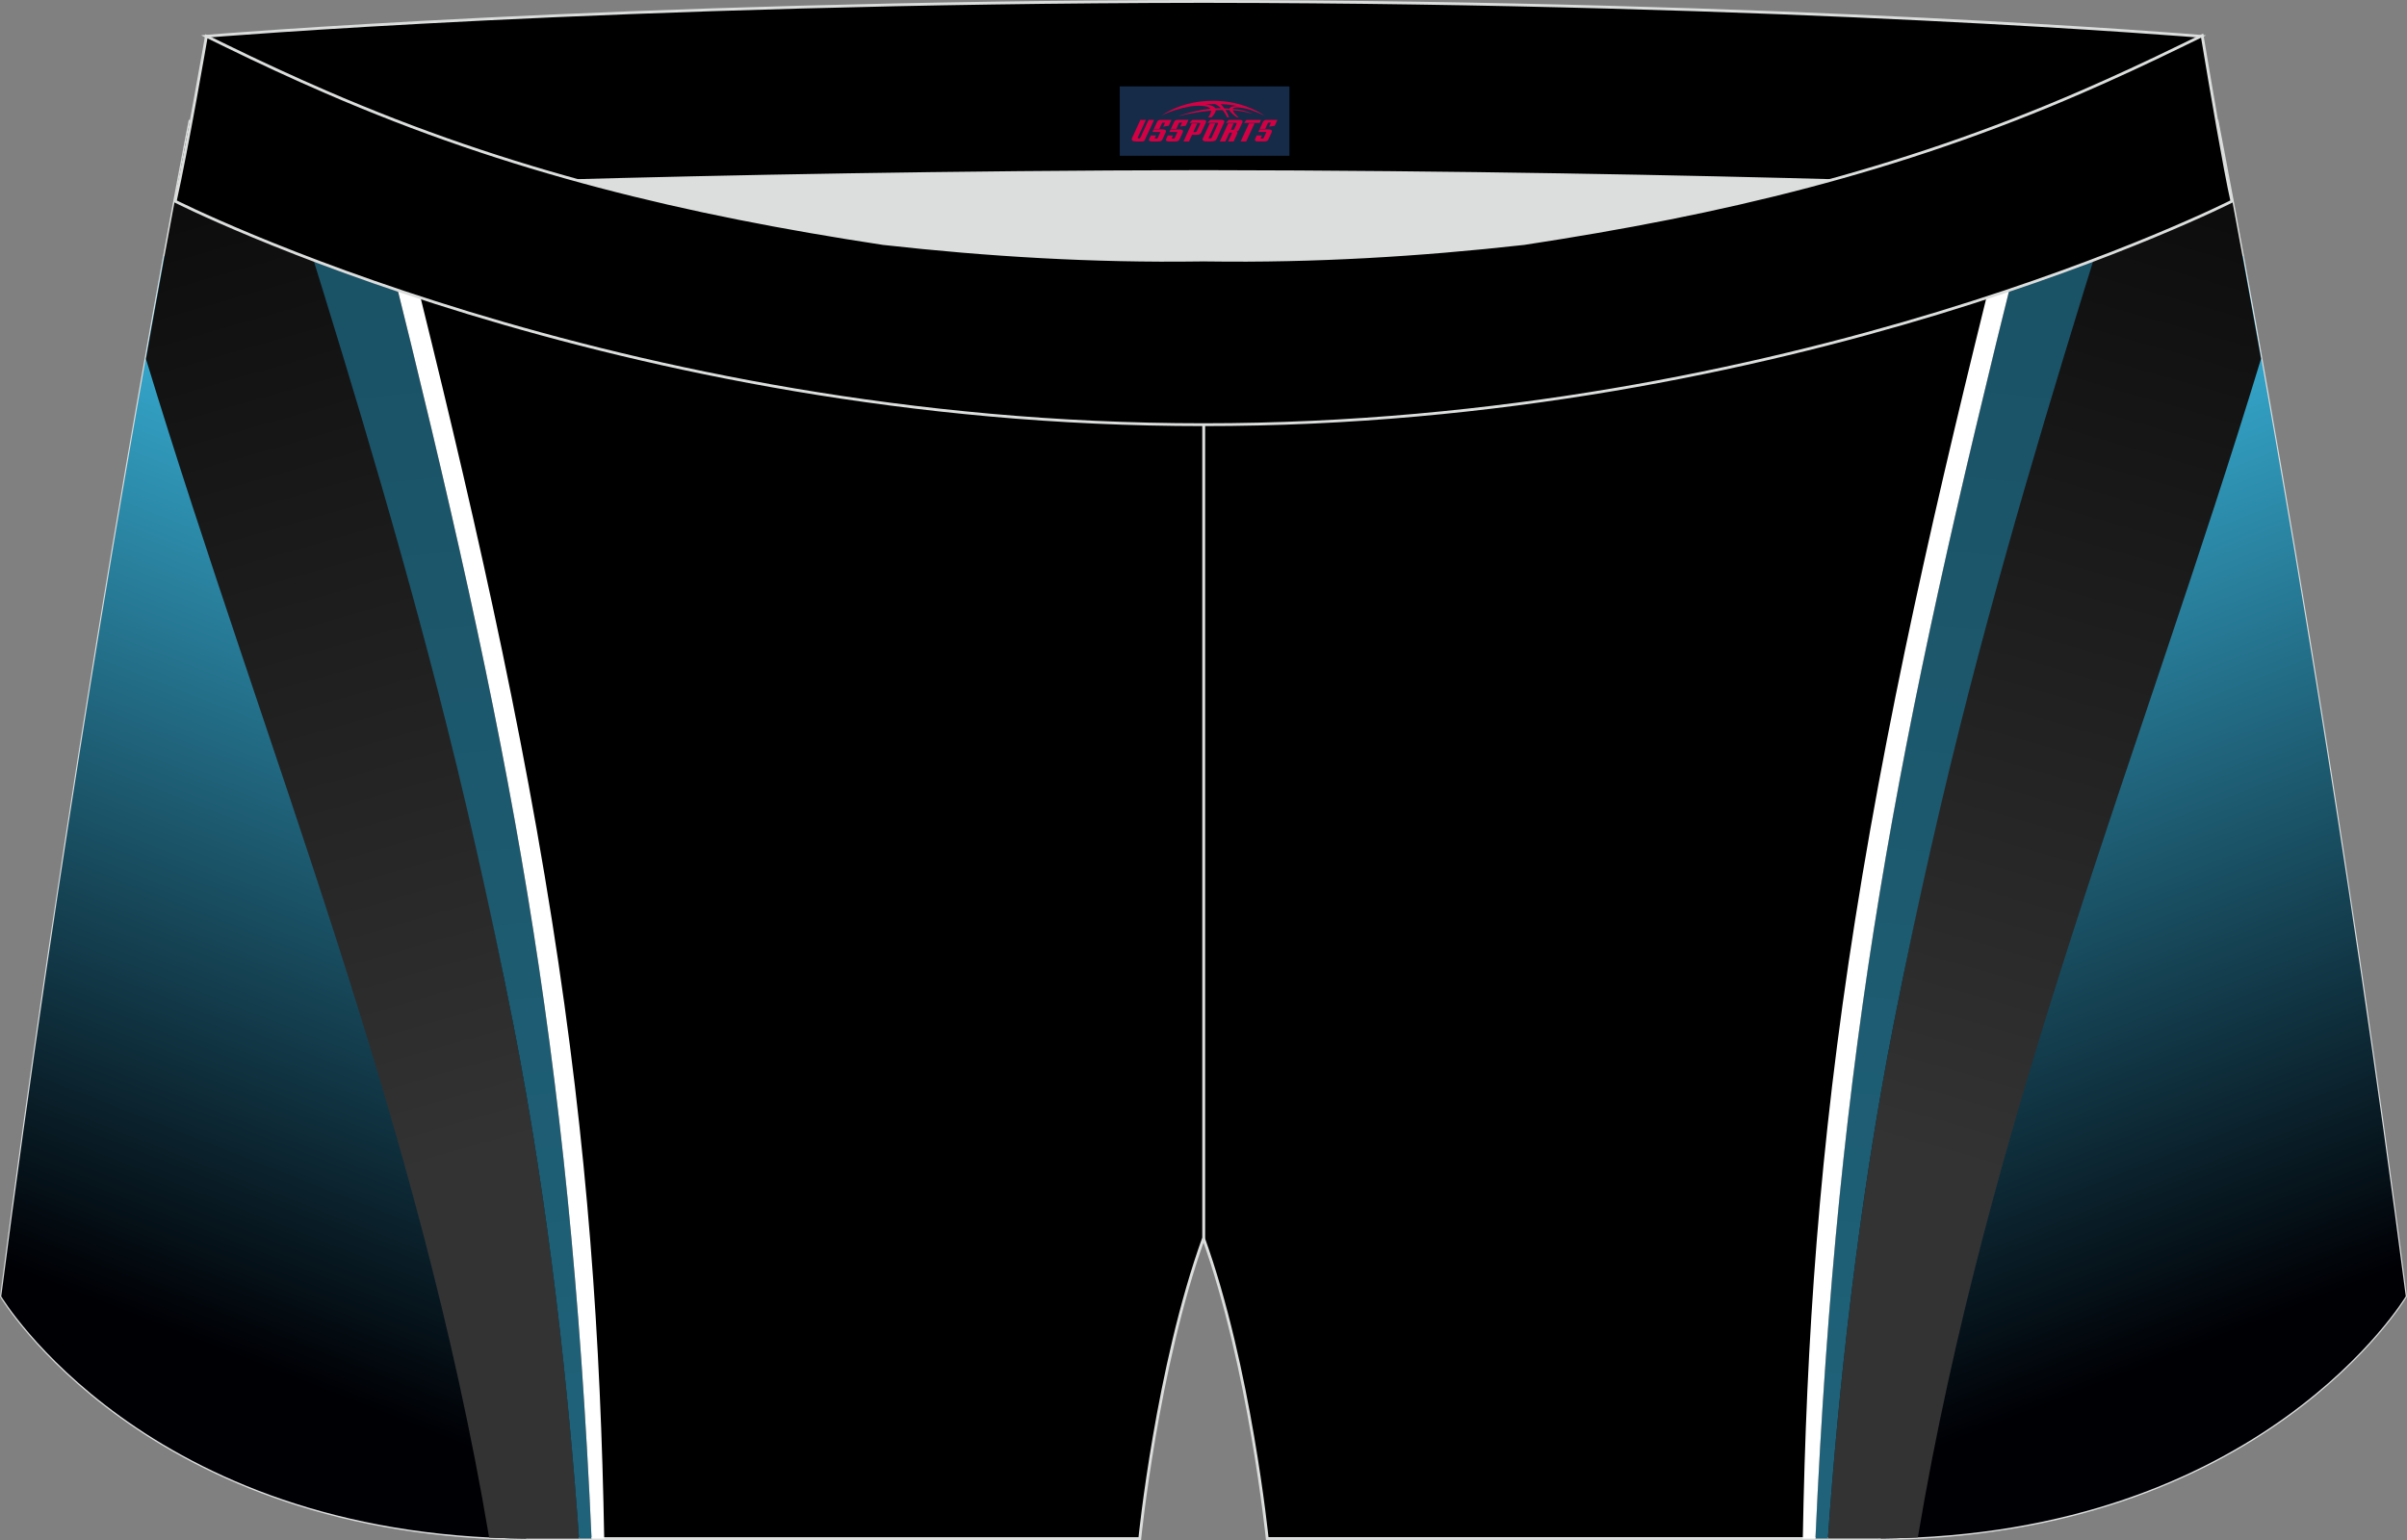
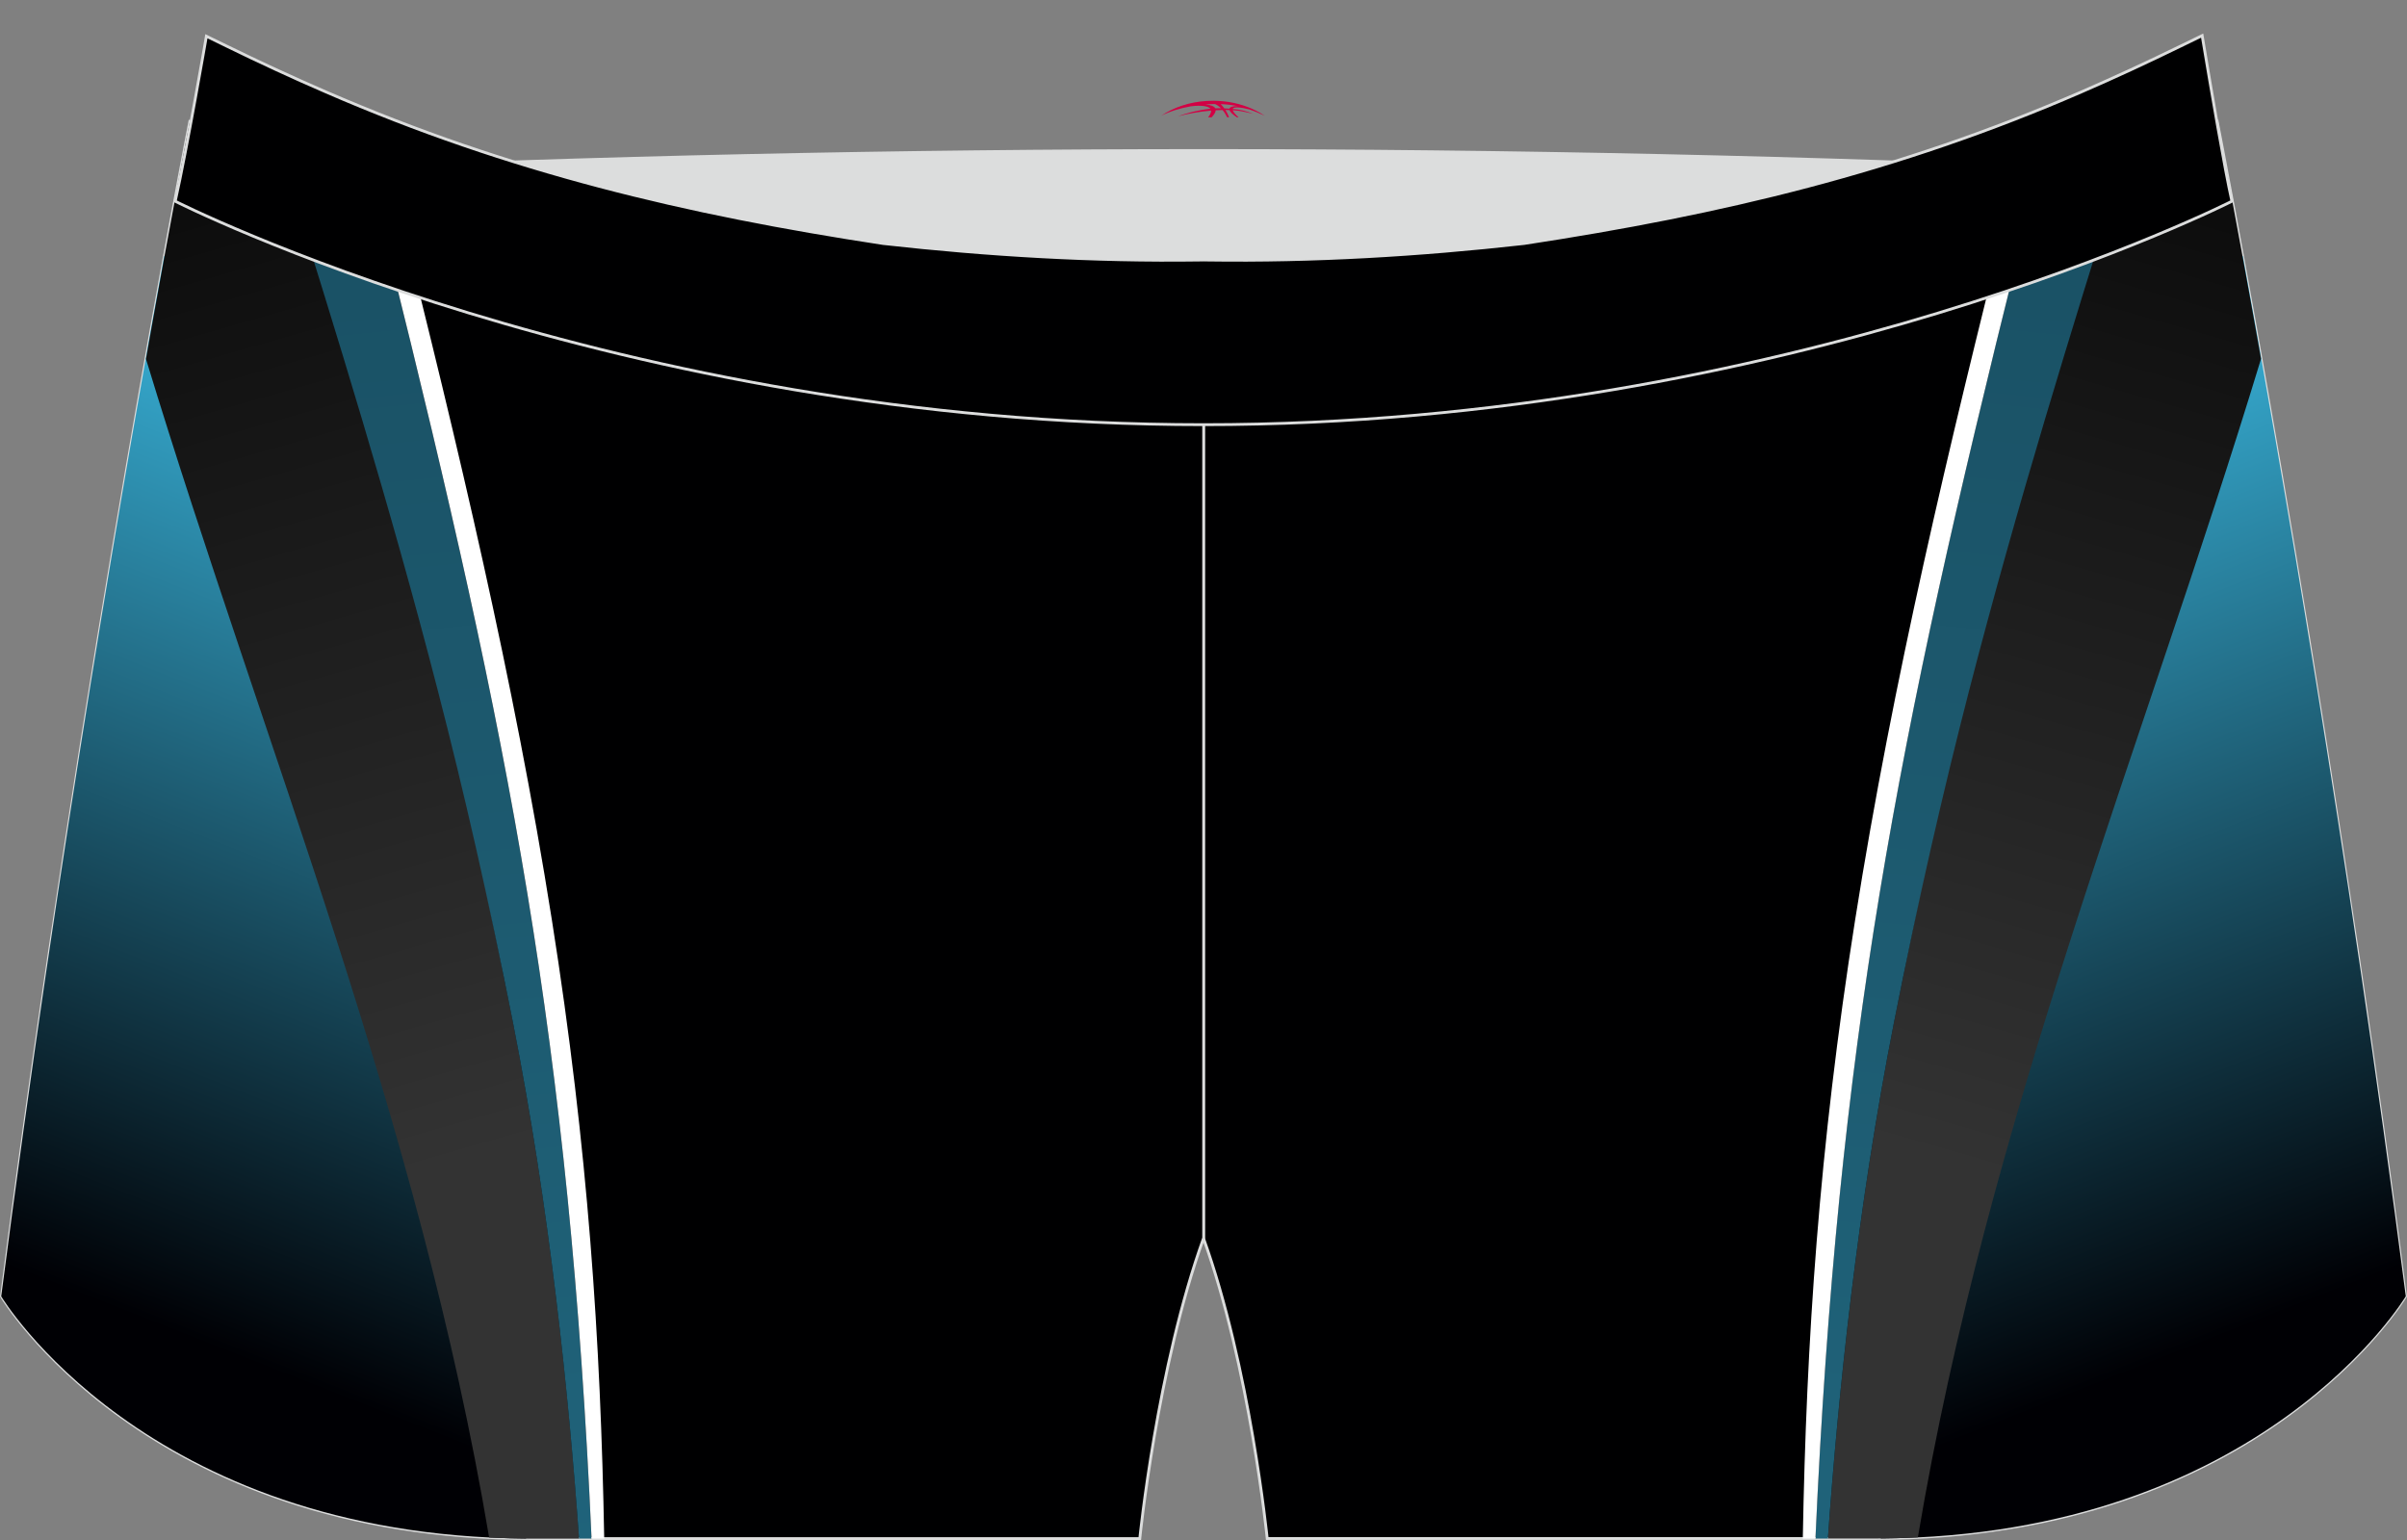
<svg xmlns="http://www.w3.org/2000/svg" version="1.1" id="图层_1" x="0px" y="0px" width="340.53px" height="217.94px" viewBox="0 0 340.53 217.94" enable-background="new 0 0 340.53 217.94" xml:space="preserve">
  <rect x="0" y="0" width="340.53" height="217.94" fill="#808080" stroke="none" />
  <g>
    <path fill="#000001" stroke="#DCDDDD" stroke-width="0.4" stroke-miterlimit="22.926" d="M170.24,48.67V60.1l0.44-11.42   l-0.44,11.42v115.07c6.6,18.29,9.04,42.56,9.04,42.56s31.11,0,85.85,0s75.19-34.28,75.19-34.28   c-11.81-91.03-26.64-166.24-26.64-166.24c-32.29,15.76-58.35,23.22-96.54,29.03C201.61,47.99,185.99,48.88,170.24,48.67z" />
    <linearGradient id="SVGID_1_" gradientUnits="userSpaceOnUse" x1="-2049.222" y1="-803.168" x2="-2000.341" y2="-927.443" gradientTransform="matrix(-1 0 0 1 -1733.32 991.669)">
      <stop offset="0" style="stop-color:#000004" />
      <stop offset="1" style="stop-color:#37ADD3" />
    </linearGradient>
    <path fill="url(#SVGID_1_)" d="M340.36,183.45c0,0-20.23,33.88-74.26,34.27l-1.4-3.66c0,0,4.5-51,23.1-109.8   c18.59-58.77,29.49-68.03,29.5-68.04C322.42,64.17,332.13,119.96,340.36,183.45z" />
    <linearGradient id="SVGID_2_" gradientUnits="userSpaceOnUse" x1="-2057.149" y1="-1007.681" x2="-2005.629" y2="-828.009" gradientTransform="matrix(-1 0 0 1 -1733.32 991.669)">
      <stop offset="0" style="stop-color:#000000" />
      <stop offset="1" style="stop-color:#333333" />
    </linearGradient>
    <path fill="url(#SVGID_2_)" d="M313.68,17.21c-5.76,2.81-11.32,5.36-16.79,7.68c-8.35,29.76-18.45,66.49-28.95,119.86   c-5.16,26.2-7.89,52.59-9.34,72.98h6.53c2.12,0,4.18-0.06,6.2-0.16c10-59.49,31.62-111.14,48.55-166.79   C316.15,29.76,313.68,17.21,313.68,17.21z" />
    <linearGradient id="SVGID_3_" gradientUnits="userSpaceOnUse" x1="-2110.786" y1="-1819.899" x2="-1917.931" y2="14.985" gradientTransform="matrix(-1 0 0 1 -1733.32 991.669)">
      <stop offset="0" style="stop-color:#000004" />
      <stop offset="1" style="stop-color:#37ADD3" />
    </linearGradient>
    <path fill="url(#SVGID_3_)" d="M300.34,23.41c-7.28,23.36-14.91,47.78-21.79,74.43c-3.58,13.9-7.16,29.39-10.61,46.92   c-5.16,26.2-7.89,52.58-9.34,72.98h-1.77c3.16-69.99,11.48-112.82,28.69-181.81c0.6-2.4,1.2-4.79,1.81-7.17   C291.63,27.11,295.95,25.33,300.34,23.41z" />
    <path fill="#FFFFFF" d="M284.06,29.99c-8.29,32.95-16.25,66.26-21.61,100.22c-5.13,32.47-6.9,59.63-7.4,87.53h1.79   c3.16-69.98,11.48-112.82,28.69-181.81c0.6-2.4,1.2-4.79,1.81-7.17C286.24,29.17,285.15,29.58,284.06,29.99z" />
    <path fill="#000001" stroke="#DCDDDD" stroke-width="0.4" stroke-miterlimit="22.926" d="M123.39,46.25   C85.2,40.44,59.14,32.98,26.85,17.22c0,0-14.83,75.21-26.64,166.24c0,0,20.45,34.28,75.19,34.28s85.85,0,85.85,0   s2.44-24.27,9.04-42.56V60.11l-0.44-11.42l0.44,11.42V48.68C154.54,48.88,138.91,47.99,123.39,46.25z" />
    <linearGradient id="SVGID_4_" gradientUnits="userSpaceOnUse" x1="-1968.506" y1="-803.164" x2="-1919.624" y2="-927.44" gradientTransform="matrix(1 0 0 1 1993.131 991.669)">
      <stop offset="0" style="stop-color:#000004" />
      <stop offset="1" style="stop-color:#37ADD3" />
    </linearGradient>
    <path fill="url(#SVGID_4_)" d="M23.23,36.23c0.01,0.01,10.91,9.27,29.5,68.04c18.6,58.8,23.1,109.8,23.1,109.8l-1.4,3.66   c-54.03-0.39-74.26-34.27-74.26-34.27C8.4,119.96,18.11,64.18,23.23,36.23z" />
    <path fill="#DCDDDD" d="M217.19,46.25c32.31-4.91,55.93-11.01,82-22.32c-85.24-3.77-172.56-3.77-257.8,0   c26.06,11.3,49.69,17.4,82,22.32C152.9,49.57,187.67,49.57,217.19,46.25z" />
    <linearGradient id="SVGID_5_" gradientUnits="userSpaceOnUse" x1="-1976.434" y1="-1007.679" x2="-1924.913" y2="-828.006" gradientTransform="matrix(1 0 0 1 1993.131 991.669)">
      <stop offset="0" style="stop-color:#000000" />
      <stop offset="1" style="stop-color:#333333" />
    </linearGradient>
    <path fill="url(#SVGID_5_)" d="M20.65,50.8c16.93,55.65,38.55,107.3,48.55,166.79c2.02,0.1,4.08,0.16,6.2,0.16h6.53   c-1.45-20.4-4.18-46.78-9.34-72.98c-10.51-53.37-20.6-90.1-28.95-119.86c-5.47-2.32-11.03-4.87-16.78-7.68   C26.85,17.22,24.38,29.76,20.65,50.8z" />
    <linearGradient id="SVGID_6_" gradientUnits="userSpaceOnUse" x1="-2030.07" y1="-1819.896" x2="-1837.215" y2="14.988" gradientTransform="matrix(1 0 0 1 1993.131 991.669)">
      <stop offset="0" style="stop-color:#000004" />
      <stop offset="1" style="stop-color:#37ADD3" />
    </linearGradient>
    <path fill="url(#SVGID_6_)" d="M53.19,28.76c0.61,2.39,1.22,4.78,1.81,7.17c17.21,69,25.53,111.83,28.69,181.81h-1.77   c-1.45-20.4-4.18-46.78-9.34-72.98c-3.45-17.53-7.02-33.02-10.61-46.92c-6.87-26.65-14.5-51.07-21.79-74.43   C44.58,25.33,48.9,27.11,53.19,28.76z" />
    <path fill="#FFFFFF" d="M53.19,28.76c0.61,2.39,1.22,4.78,1.81,7.17c17.21,68.99,25.53,111.83,28.69,181.81h1.79   c-0.5-27.9-2.27-55.06-7.4-87.53C72.72,96.25,64.76,62.94,56.47,29.99C55.38,29.59,54.29,29.18,53.19,28.76z" />
-     <path fill="#000001" stroke="#DCDDDD" stroke-width="0.4" stroke-miterlimit="22.926" d="M41.39,26.9c0,0,57.06-2.52,128.9-2.62   c71.84,0.1,128.9,2.62,128.9,2.62c4.74-2.06,7.2-19.34,12.17-21.76c0,0-58.03-4.85-141.07-4.94C87.25,0.29,29.19,5.13,29.19,5.13   C34.17,7.56,36.65,24.84,41.39,26.9z" />
    <path fill="#000001" stroke="#DCDDDD" stroke-width="0.4" stroke-miterlimit="22.926" d="M124.94,34.46   c14.85,1.66,29.79,2.55,44.73,2.34l0.61-0.01l0.61,0.01c14.95,0.21,29.88-0.68,44.73-2.34c28.02-4.27,52.81-10.15,78.82-21.44   c4.73-2.05,9.42-4.23,14.05-6.49l3.06-1.49c1.29,7.73,3.2,18.96,4.21,23.44c0,0-62.32,31.65-145.5,31.62   C87.11,60.13,24.79,28.48,24.79,28.48c1.61-7.14,4.41-23.35,4.41-23.35l0.29,0.14l2.58,1.26c4.64,2.27,9.32,4.44,14.06,6.49   C72.14,24.31,96.92,30.19,124.94,34.46z" />
  </g>
  <g id="tag_logo">
-     <rect y="12.23" fill="#162B48" width="24" height="9.818" x="158.42" />
    <g>
      <path fill="#D30044" d="M174.38,15.42l0.005-0.011c0.131-0.311,1.085-0.262,2.351,0.071c0.715,0.24,1.44,0.54,2.193,0.9    c-0.218-0.147-0.447-0.289-0.682-0.42l0.011,0.005l-0.011-0.005c-1.478-0.845-3.218-1.418-5.1-1.62    c-1.282-0.115-1.658-0.082-2.411-0.055c-2.449,0.142-4.68,0.905-6.458,2.095c1.26-0.638,2.722-1.075,4.195-1.336    c1.467-0.18,2.476-0.033,2.771,0.344c-1.691,0.175-3.469,0.633-4.555,1.075c1.156-0.338,2.967-0.665,4.647-0.813    c0.016,0.251-0.115,0.567-0.415,0.96h0.475c0.376-0.382,0.584-0.725,0.595-1.004c0.333-0.022,0.66-0.033,0.971-0.033    C173.21,15.86,173.42,16.21,173.62,16.6h0.262c-0.125-0.344-0.295-0.687-0.518-1.036c0.207,0,0.393,0.005,0.567,0.011    c0.104,0.267,0.496,0.66,1.058,1.025h0.245c-0.442-0.365-0.753-0.753-0.835-1.004c1.047,0.065,1.696,0.224,2.885,0.513    C176.2,15.68,175.46,15.51,174.38,15.42z M171.94,15.33c-0.164-0.295-0.655-0.485-1.402-0.551    c0.464-0.033,0.922-0.055,1.364-0.055c0.311,0.147,0.589,0.344,0.84,0.589C172.48,15.31,172.21,15.32,171.94,15.33z M173.92,15.38c-0.224-0.016-0.458-0.027-0.715-0.044c-0.147-0.202-0.311-0.398-0.502-0.6c0.082,0,0.164,0.005,0.24,0.011    c0.72,0.033,1.429,0.125,2.138,0.273C174.41,14.98,174.03,15.14,173.92,15.38z" />
-       <path fill="#D30044" d="M161.34,16.96L160.17,19.51C159.99,19.88,160.26,20.02,160.74,20.02l0.873,0.005    c0.115,0,0.251-0.049,0.327-0.175l1.342-2.891H162.5L161.28,19.59H161.11c-0.147,0-0.185-0.033-0.147-0.125l1.156-2.504H161.34L161.34,16.96z M163.2,18.31h1.271c0.36,0,0.584,0.125,0.442,0.425L164.44,19.77C164.34,19.99,164.07,20.02,163.84,20.02H162.92c-0.267,0-0.442-0.136-0.349-0.333l0.235-0.513h0.742L163.37,19.55C163.35,19.6,163.39,19.61,163.45,19.61h0.18    c0.082,0,0.125-0.016,0.147-0.071l0.376-0.813c0.011-0.022,0.011-0.044-0.055-0.044H163.03L163.2,18.31L163.2,18.31z M164.02,18.24h-0.78l0.475-1.025c0.098-0.218,0.338-0.256,0.578-0.256H165.74L165.35,17.8L164.57,17.92l0.262-0.562H164.54c-0.082,0-0.12,0.016-0.147,0.071L164.02,18.24L164.02,18.24z M165.61,18.31L165.44,18.68h1.069c0.06,0,0.06,0.016,0.049,0.044    L166.18,19.54C166.16,19.59,166.12,19.61,166.04,19.61H165.86c-0.055,0-0.104-0.011-0.082-0.06l0.175-0.376H165.21L164.98,19.69C164.88,19.88,165.06,20.02,165.33,20.02h0.916c0.24,0,0.502-0.033,0.605-0.251l0.475-1.031c0.142-0.3-0.082-0.425-0.442-0.425H165.61L165.61,18.31z M166.42,18.24l0.371-0.818c0.022-0.055,0.06-0.071,0.147-0.071h0.295L166.97,17.91l0.791-0.115l0.387-0.845H166.7c-0.24,0-0.48,0.038-0.578,0.256L165.65,18.24L166.42,18.24L166.42,18.24z M168.82,18.7h0.278c0.087,0,0.153-0.022,0.202-0.115    l0.496-1.075c0.033-0.076-0.011-0.12-0.125-0.12H168.27l0.431-0.431h1.522c0.355,0,0.485,0.153,0.393,0.355l-0.676,1.445    c-0.06,0.125-0.175,0.333-0.644,0.327l-0.649-0.005L168.21,20.02H167.43l1.178-2.558h0.785L168.82,18.7L168.82,18.7z     M171.41,19.51c-0.022,0.049-0.06,0.076-0.142,0.076h-0.191c-0.082,0-0.109-0.027-0.082-0.076l0.944-2.051h-0.785l-0.987,2.138    c-0.125,0.273,0.115,0.415,0.453,0.415h0.72c0.327,0,0.649-0.071,0.769-0.322l1.085-2.384c0.093-0.202-0.06-0.355-0.415-0.355    h-1.533l-0.431,0.431h1.38c0.115,0,0.164,0.033,0.131,0.104L171.41,19.51L171.41,19.51z M174.13,18.38h0.278    c0.087,0,0.158-0.022,0.202-0.115l0.344-0.753c0.033-0.076-0.011-0.12-0.125-0.12h-1.402l0.425-0.431h1.527    c0.355,0,0.485,0.153,0.393,0.355l-0.529,1.124c-0.044,0.093-0.147,0.18-0.393,0.18c0.224,0.011,0.256,0.158,0.175,0.327    l-0.496,1.075h-0.785l0.54-1.167c0.022-0.055-0.005-0.087-0.104-0.087h-0.235L173.36,20.02h-0.785l1.178-2.558h0.785L174.13,18.38L174.13,18.38z M176.7,17.47L175.52,20.02h0.785l1.184-2.558H176.7L176.7,17.47z M178.21,17.4l0.202-0.431h-2.1l-0.295,0.431    H178.21L178.21,17.4z M178.19,18.31h1.271c0.36,0,0.584,0.125,0.442,0.425l-0.475,1.031c-0.104,0.218-0.371,0.251-0.605,0.251    h-0.916c-0.267,0-0.442-0.136-0.349-0.333l0.235-0.513h0.742L178.36,19.55c-0.022,0.049,0.022,0.06,0.082,0.06h0.18    c0.082,0,0.125-0.016,0.147-0.071l0.376-0.813c0.011-0.022,0.011-0.044-0.049-0.044h-1.069L178.19,18.31L178.19,18.31z     M179,18.24H178.22l0.475-1.025c0.098-0.218,0.338-0.256,0.578-0.256h1.451l-0.387,0.845l-0.791,0.115l0.262-0.562h-0.295    c-0.082,0-0.12,0.016-0.147,0.071L179,18.24z" />
    </g>
  </g>
</svg>